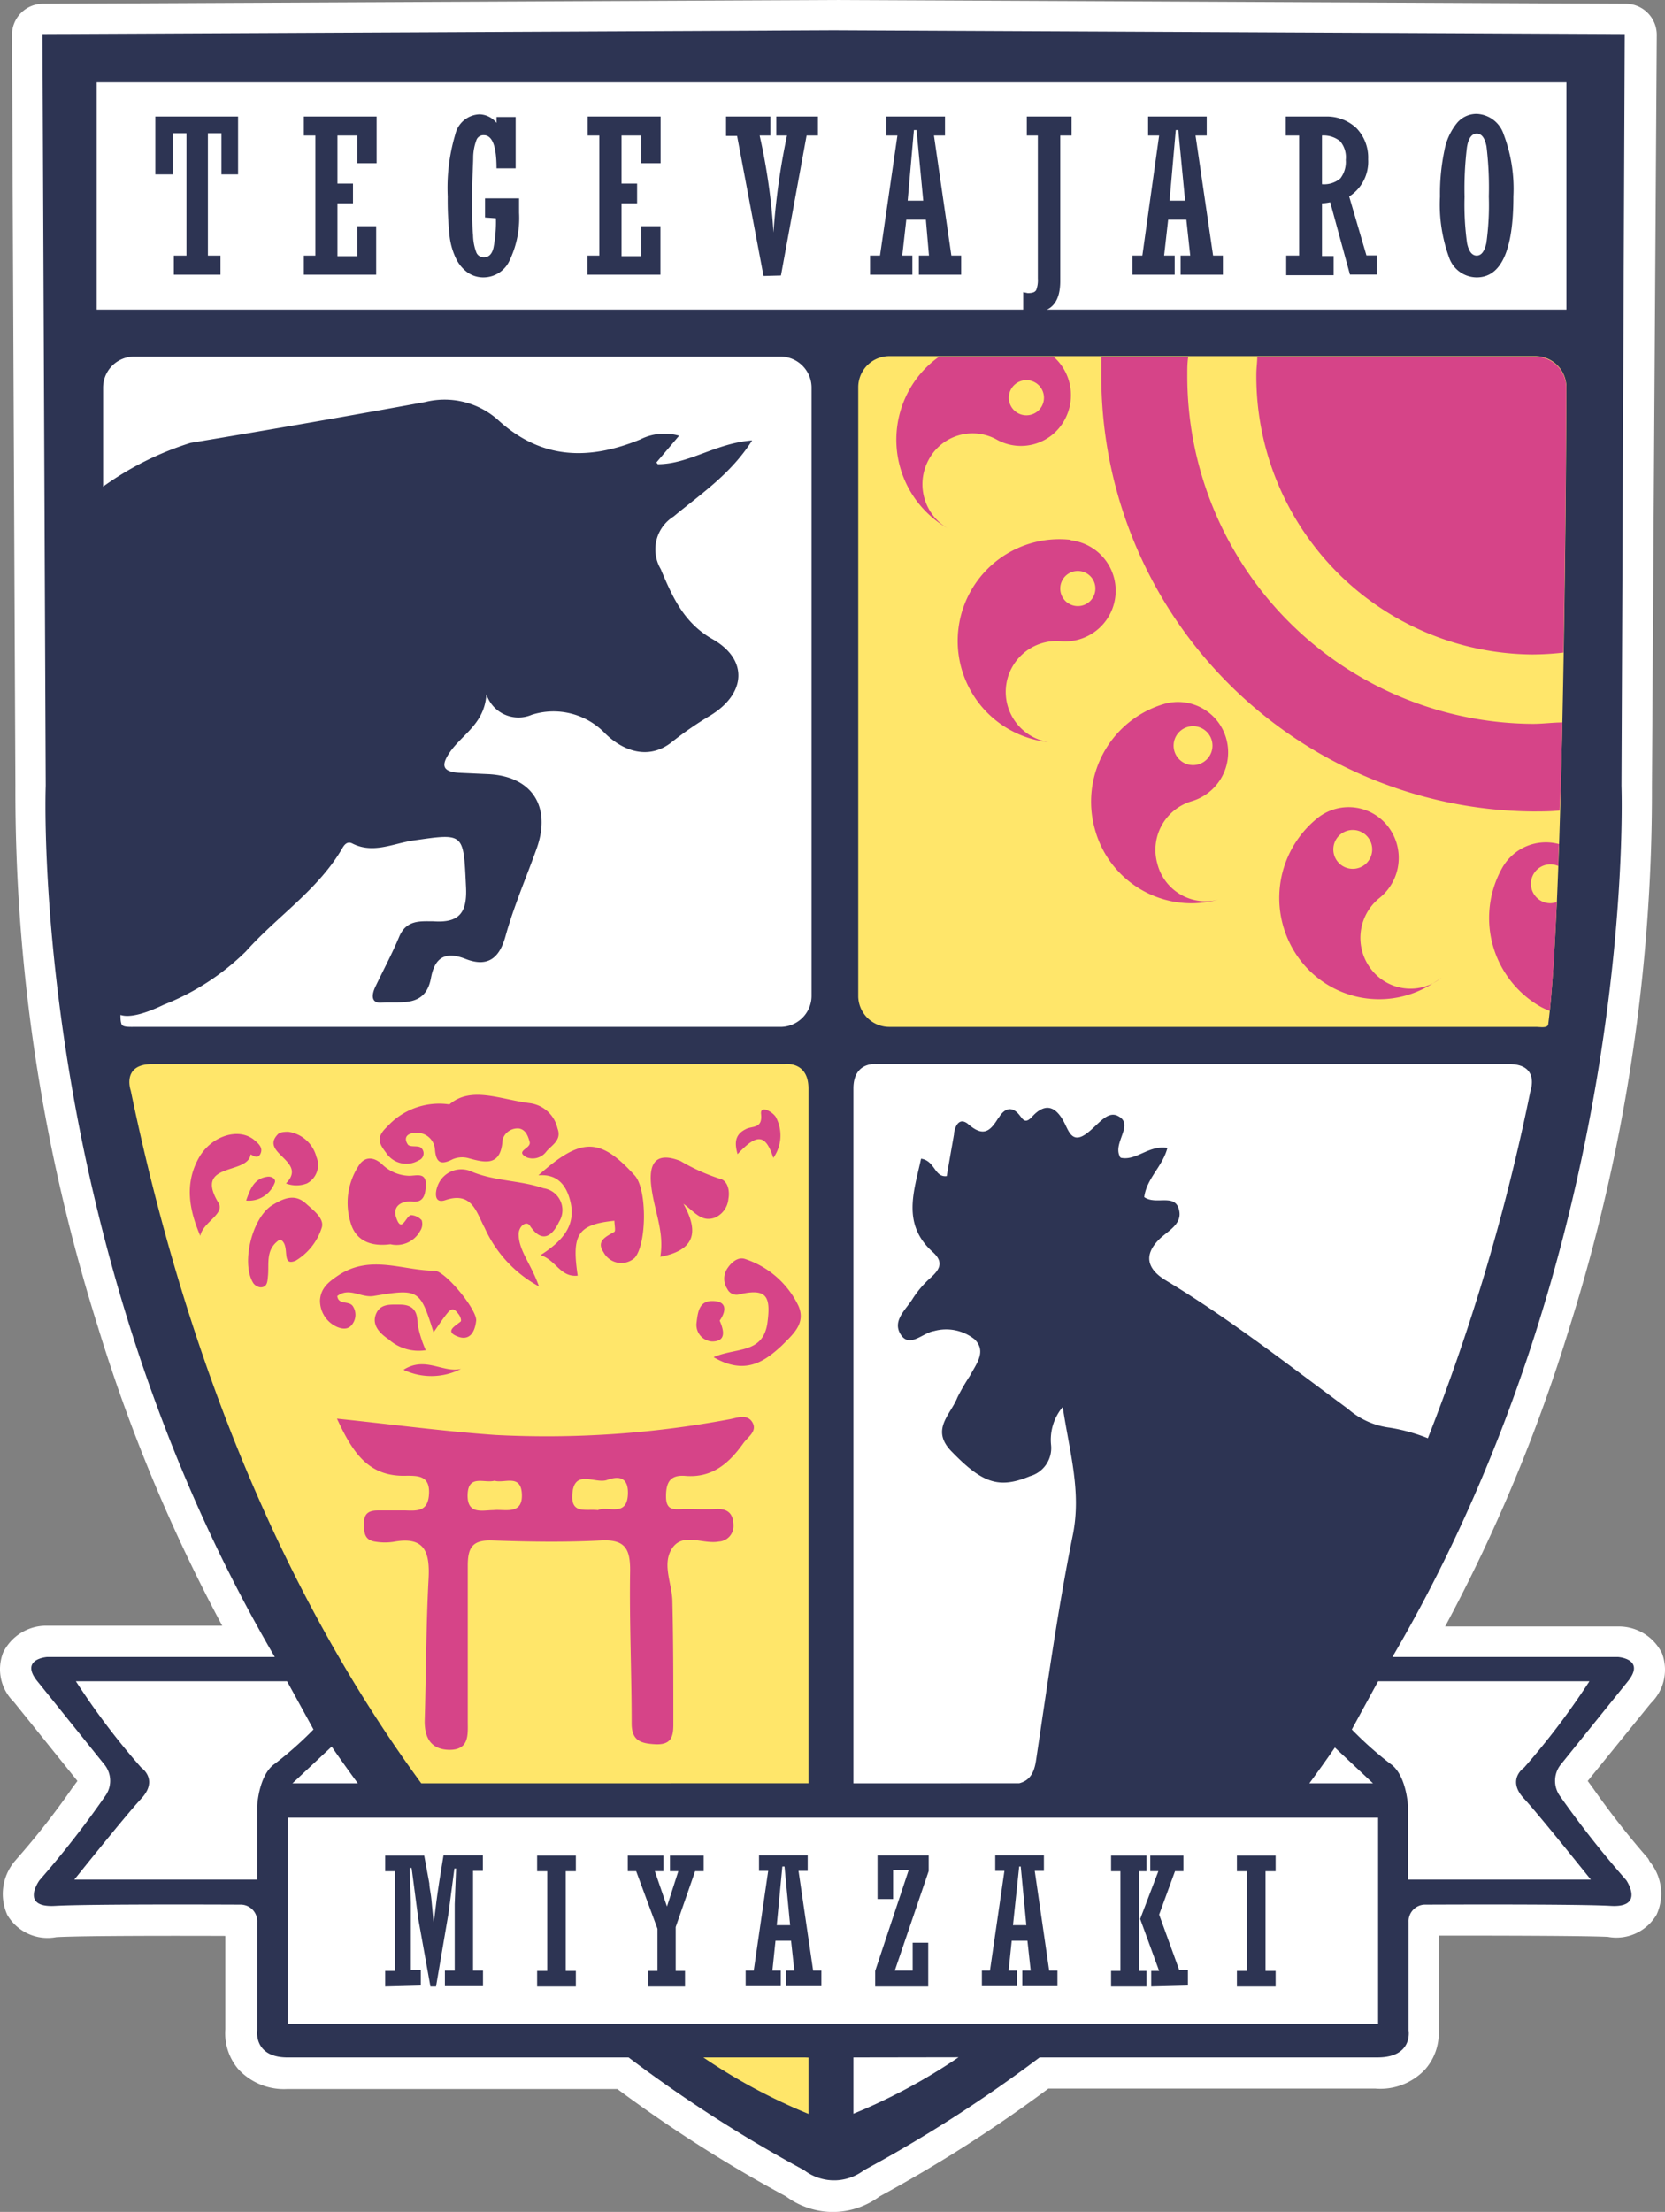
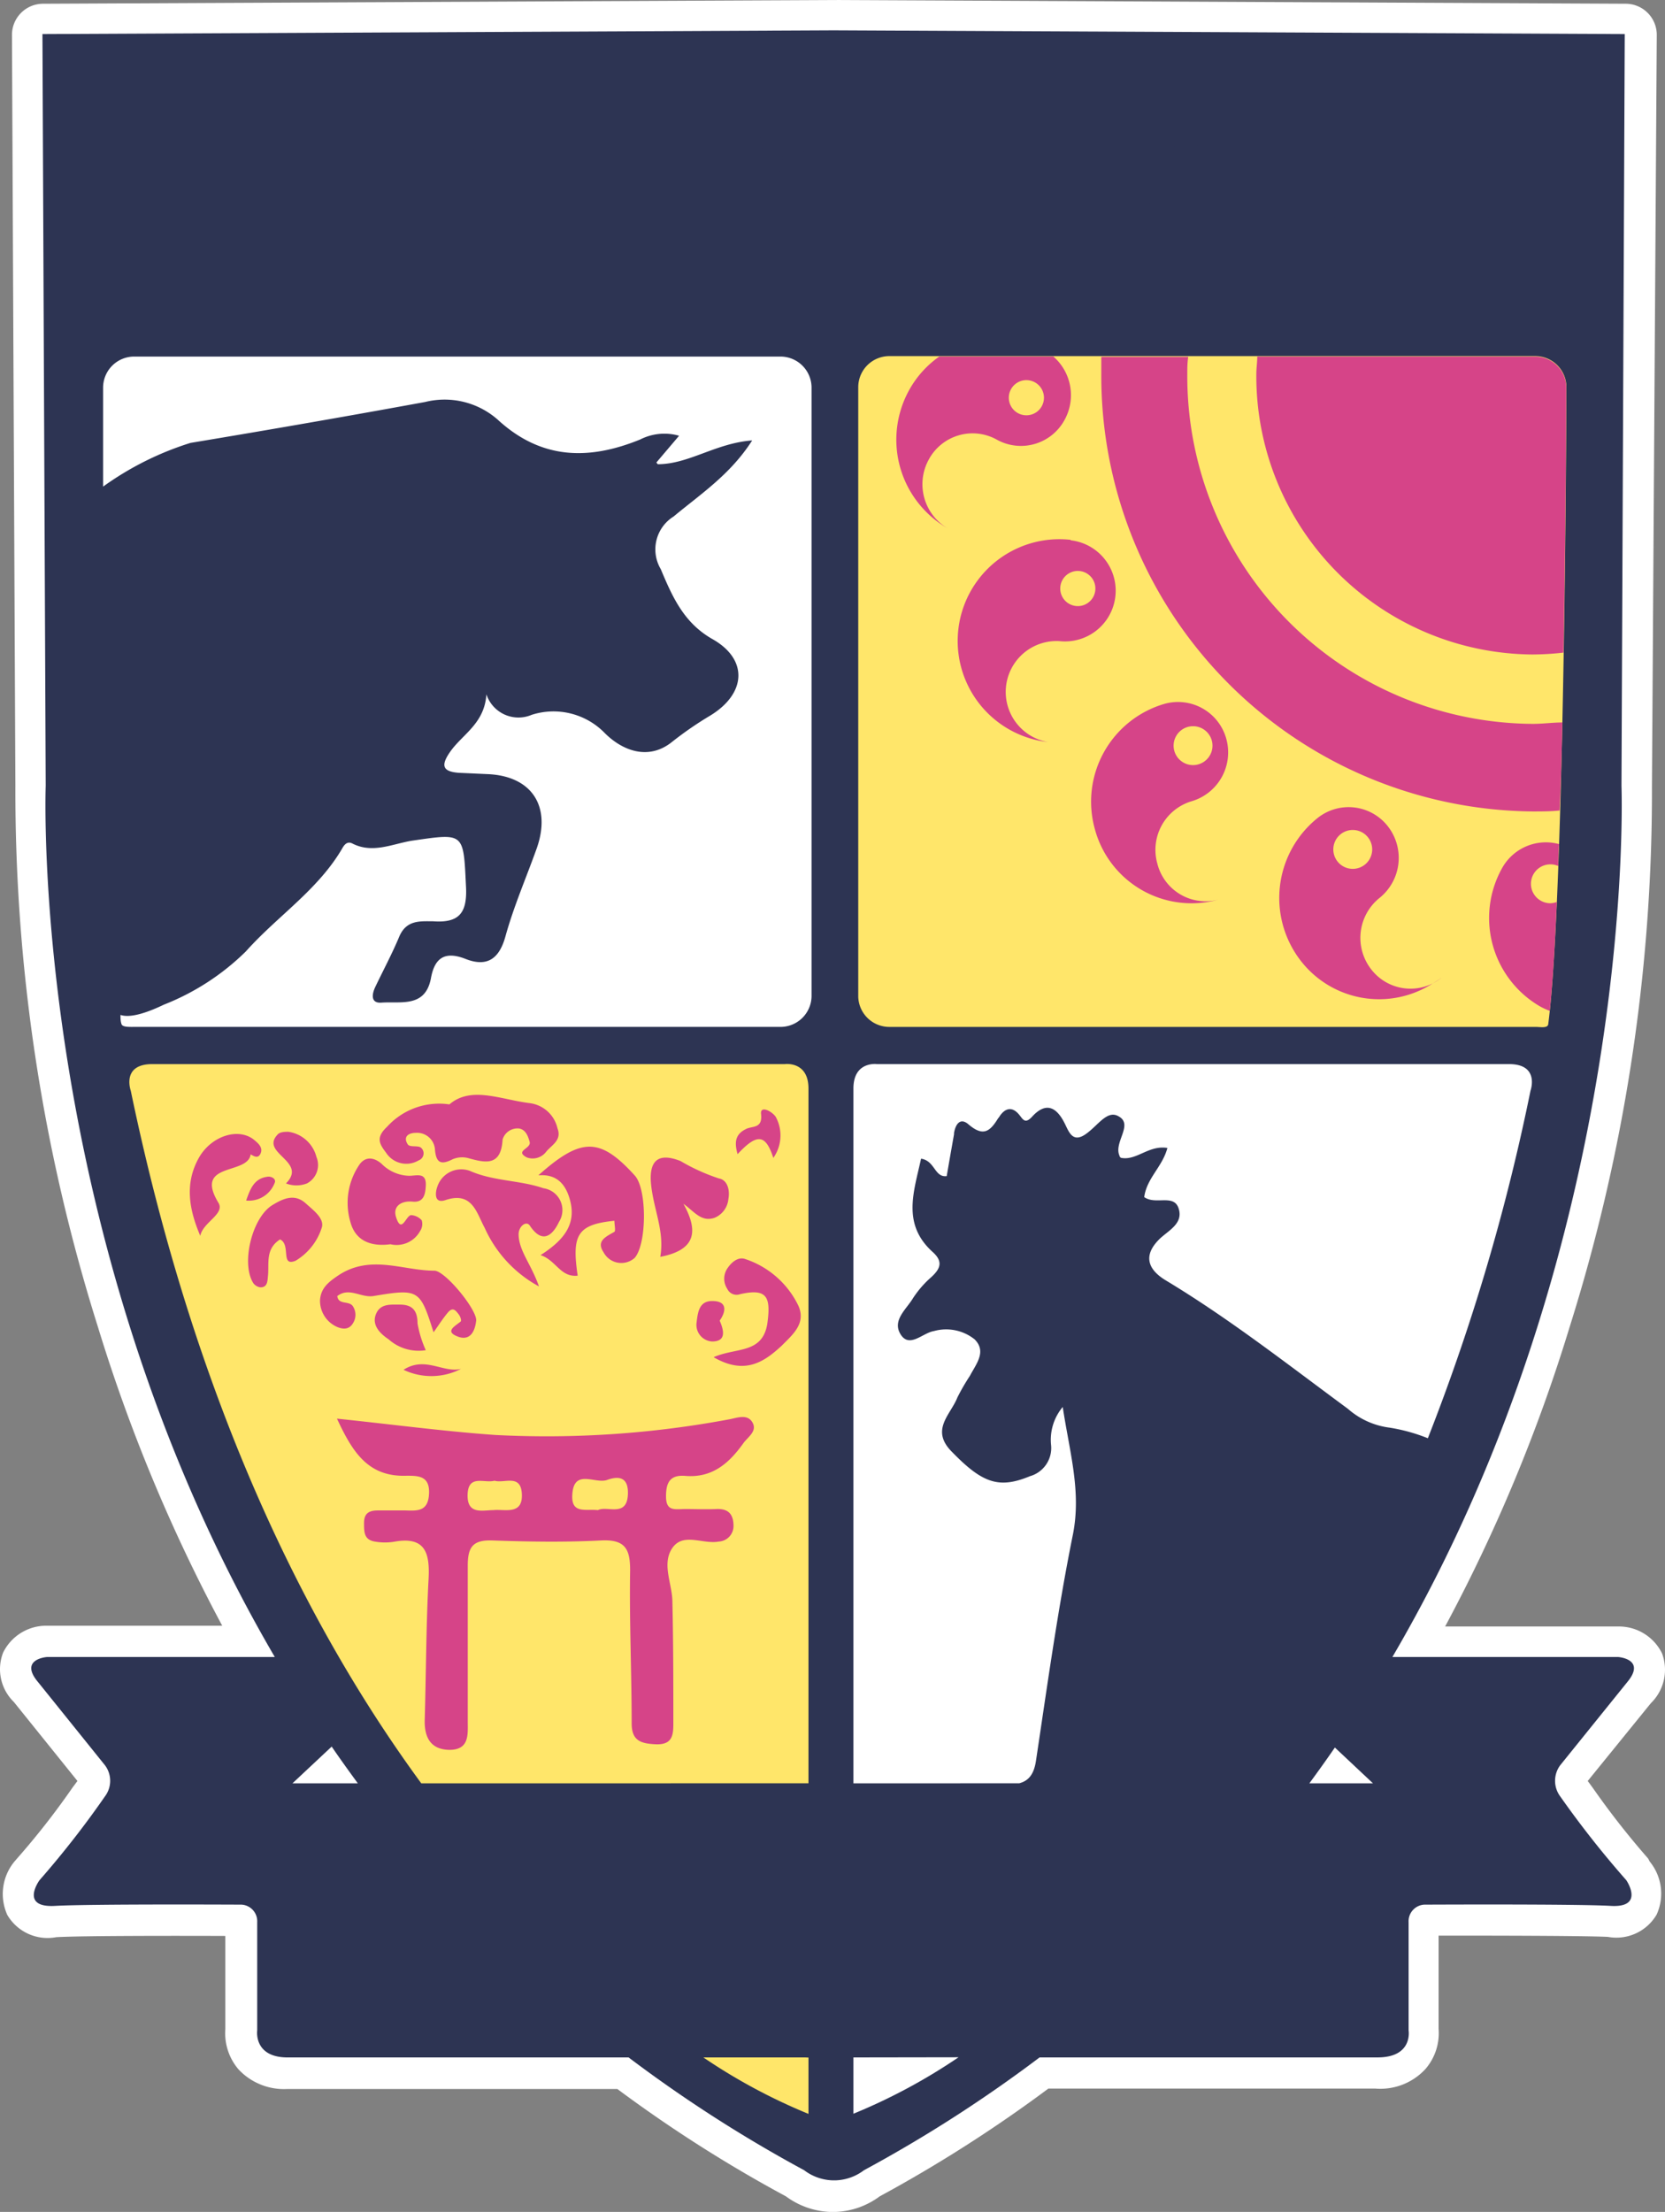
<svg xmlns="http://www.w3.org/2000/svg" width="274.109" height="364">
  <rect width="100%" height="100%" fill="#808080" stroke="none" />
  <g transform="translate(-94.374 -280.857)">
    <path class="cls-1" d="m 365.695,586.691 a 133.921,133.921 0 0 1 -9.088,-11.597 l -0.845,-1.152 10.394,-12.801 a 7.68,7.68 0 0 0 1.843,-8.192 7.911,7.911 0 0 0 -6.938,-4.429 h -28.776 a 271.374,271.374 0 0 0 20.481,-49.231 293.084,293.084 0 0 0 13.569,-88.965 l 0.794,-123.731 a 5.12,5.12 0 0 0 -5.12,-5.12 l -130.285,-0.614 -130.26,0.614 a 5.12,5.12 0 0 0 -5.12,5.12 l 0.563,123.603 a 293.084,293.084 0 0 0 13.569,88.965 273.141,273.141 0 0 0 20.481,49.231 h -29.134 a 7.911,7.911 0 0 0 -6.938,4.429 7.527,7.527 0 0 0 1.766,8.116 l 10.471,13.005 -0.819,1.101 a 126.522,126.522 0 0 1 -9.114,11.649 l -0.461,0.538 a 8.372,8.372 0 0 0 -1.152,8.756 7.68,7.68 0 0 0 8.064,3.661 c 4.455,-0.256 21.224,-0.23 27.829,-0.205 v 15.361 a 9.14,9.14 0 0 0 2.176,6.605 10.241,10.241 0 0 0 7.988,3.226 h 0.205 c 2.56,0 21.454,0 54.172,0 a 226.802,226.802 0 0 0 27.752,17.665 13.159,13.159 0 0 0 7.168,2.56 h 1.126 a 13.031,13.031 0 0 0 7.143,-2.56 230.233,230.233 0 0 0 27.777,-17.742 c 32.539,0 51.356,0 53.763,0 a 10.087,10.087 0 0 0 8.295,-3.2 9.012,9.012 0 0 0 2.176,-6.605 v -15.361 c 6.605,0 23.374,0 27.854,0.205 a 7.68,7.68 0 0 0 8.039,-3.661 8.32,8.32 0 0 0 -1.152,-8.756 4.301,4.301 0 0 0 -0.256,-0.486 z" style="fill:#fff;stroke-width:2.56" />
    <path class="cls-2" d="m 351.23,576.476 a 4.301,4.301 0 0 1 0,-5.12 l 11.009,-13.646 c 3.251,-3.866 -1.51,-4.173 -1.51,-4.173 h -37.122 c 40.553,-69.252 37.711,-143.368 37.711,-143.368 l 0.538,-123.706 -130.234,-0.614 -130.26,0.614 0.538,123.706 c 0,0 -2.842,74.013 37.711,143.368 h -37.455 c 0,0 -4.762,0.307 -1.485,4.173 l 10.983,13.646 a 4.25,4.25 0 0 1 0,5.12 154.888,154.888 0 0 1 -10.778,13.799 c 0,0 -3.328,4.557 2.56,4.224 5.888,-0.333 30.722,-0.205 30.722,-0.205 a 2.739,2.739 0 0 1 2.56,2.893 v 17.793 c 0,0 -0.666,4.583 5.248,4.455 3.226,0 31.234,0 55.888,0 a 227.366,227.366 0 0 0 28.904,18.561 8.141,8.141 0 0 0 4.583,1.664 h 0.691 a 8.141,8.141 0 0 0 4.583,-1.664 227.366,227.366 0 0 0 28.904,-18.561 c 24.577,0 52.406,0 55.632,0 5.888,0 5.12,-4.455 5.12,-4.455 v -17.793 a 2.739,2.739 0 0 1 2.56,-2.893 c 0,0 25.038,-0.128 30.722,0.205 5.684,0.333 2.56,-4.224 2.56,-4.224 A 159.804,159.804 0 0 1 351.23,576.476 Z M 148.979,568.284 c 1.382,2.023 2.842,4.045 4.301,6.042 h -10.753 z m 160.956,6.042 c 1.434,-1.946 2.842,-3.917 4.199,-5.888 l 6.272,5.888 z" style="fill:#2d3453;stroke-width:2.56" />
    <path class="cls-3" d="M226.859 619.435h-16.692a94.52 94.52 0 0 0 17.307 9.293v-9.268zM227.473 574.325V459.99c0-4.557-3.891-4.019-3.891-4.019H119.435c-5.12 0-3.533 4.378-3.533 4.378 10.778 51.843 29.109 88.453 47.823 113.977zM240.786 449.852h106.425c.717 0 1.946.256 2.048-.435 2.765-21.147 2.995-104.838 2.995-104.838a5.12 5.12 0 0 0-5.12-5.12H240.786a5.12 5.12 0 0 0-5.12 5.12v100.306a5.12 5.12 0 0 0 5.12 4.967z" style="fill:#ffe66a;stroke-width:2.56" />
-     <path class="cls-1" d="M222.89 339.535H116.466a5.12 5.12 0 0 0-5.12 5.12c0 0 0 6.477 0 16.282a50.204 50.204 0 0 1 14.388-7.194c12.801-2.125 25.781-4.378 38.632-6.733a13.236 13.236 0 0 1 11.93 2.893c7.168 6.605 15.002 6.733 23.476 3.277a8.781 8.781 0 0 1 6.4-.614l-3.738 4.403.23.282c5.12 0 9.498-3.456 15.54-3.917-3.584 5.632-8.576 8.884-12.929 12.519a6.375 6.375 0 0 0-2.125 8.653c1.92 4.557 3.789 8.858 8.551 11.546 5.863 3.328 5.555 8.935-.41 12.57a57.552 57.552 0 0 0-6.247 4.301c-3.917 3.175-8.218 1.434-11.06-1.382a11.777 11.777 0 0 0-12.084-3.047 5.555 5.555 0 0 1-7.45-3.379c-.307 4.813-3.917 6.554-5.94 9.421-1.638 2.33-1.28 3.328 1.51 3.507l4.583.205c7.296.282 10.599 5.274 8.116 12.263-1.715 4.787-3.763 9.498-5.12 14.388-1.05 3.866-3.123 5.12-6.58 3.763-3.456-1.357-5.12-.128-5.709 3.226-.947 4.839-4.967 3.738-8.141 3.968-1.741.128-1.613-1.306-1.024-2.56 1.306-2.739 2.765-5.453 3.943-8.269 1.178-2.816 3.456-2.56 5.581-2.56 4.224.307 5.632-1.306 5.427-5.607-.435-9.012-.205-8.909-8.73-7.68-3.277.486-6.58 2.227-9.985.486-.691-.358-1.203 0-1.613.717-3.994 6.912-10.753 11.239-15.924 17.05a40.143 40.143 0 0 1-13.492 8.756c-1.971.947-5.274 2.33-7.143 1.69 0 .538 0 1.05.179 1.536.179.486 1.306.435 2.048.435h106.425a5.12 5.12 0 0 0 5.12-5.12V344.579a5.12 5.12 0 0 0-5.095-5.043zM262.163 574.325c1.562-.41 2.432-1.485 2.765-3.712 1.869-12.417 3.584-24.885 6.068-37.173 1.434-7.143-.538-13.594-1.664-21.044a8.397 8.397 0 0 0-1.92 6.272 4.813 4.813 0 0 1-3.482 5.12c-5.12 2.125-7.834 1.126-12.801-3.968-3.687-3.661-.256-6.119.87-9.012a35.074 35.074 0 0 1 2.048-3.533c.998-1.92 2.816-3.994.768-6.016a7.501 7.501 0 0 0-6.682-1.357c-1.843.282-4.019 2.867-5.479.563-1.459-2.304.922-4.122 2.023-5.965a16.718 16.718 0 0 1 2.995-3.456c1.51-1.382 2.022-2.56.256-4.147-5.12-4.608-3.098-9.933-1.92-15.361 2.304.333 2.202 3.123 4.224 2.867.435-2.56.794-4.557 1.203-6.887v-.205c.23-1.357.947-2.56 2.279-1.51 2.432 2.125 3.584 1.382 4.967-.896l.154-.179c.742-1.229 1.946-2.048 3.277-.486.64.742.973 1.715 2.202.358 2.355-2.56 4.096-1.434 5.402 1.254.666 1.357 1.28 3.072 3.328 1.69 2.048-1.382 3.559-4.071 5.453-2.995 2.56 1.357-.819 4.275.179 6.503 0 .154.179.282.205.333 2.56.563 4.583-2.125 7.68-1.613-.794 3.072-3.405 4.967-3.815 8.09 1.895 1.331 4.864-.563 5.658 1.843.794 2.407-1.459 3.533-2.97 4.89-2.919 2.739-2.227 5.12.896 6.989 10.497 6.324 20.123 13.876 29.954 21.121a12.801 12.801 0 0 0 6.887 3.098 29.262 29.262 0 0 1 6.272 1.741 343.826 343.826 0 0 0 16.897-57.193c0 0 1.587-4.378-3.533-4.378H238.763c0 0-3.891-.538-3.891 4.019v114.336zM236.024 619.435h-1.152v9.268a94.52 94.52 0 0 0 17.307-9.293z" style="fill:#fff;stroke-width:2.56" />
+     <path class="cls-1" d="M222.89 339.535H116.466a5.12 5.12 0 0 0-5.12 5.12c0 0 0 6.477 0 16.282a50.204 50.204 0 0 1 14.388-7.194c12.801-2.125 25.781-4.378 38.632-6.733a13.236 13.236 0 0 1 11.93 2.893c7.168 6.605 15.002 6.733 23.476 3.277a8.781 8.781 0 0 1 6.4-.614l-3.738 4.403.23.282c5.12 0 9.498-3.456 15.54-3.917-3.584 5.632-8.576 8.884-12.929 12.519a6.375 6.375 0 0 0-2.125 8.653c1.92 4.557 3.789 8.858 8.551 11.546 5.863 3.328 5.555 8.935-.41 12.57a57.552 57.552 0 0 0-6.247 4.301c-3.917 3.175-8.218 1.434-11.06-1.382a11.777 11.777 0 0 0-12.084-3.047 5.555 5.555 0 0 1-7.45-3.379c-.307 4.813-3.917 6.554-5.94 9.421-1.638 2.33-1.28 3.328 1.51 3.507l4.583.205c7.296.282 10.599 5.274 8.116 12.263-1.715 4.787-3.763 9.498-5.12 14.388-1.05 3.866-3.123 5.12-6.58 3.763-3.456-1.357-5.12-.128-5.709 3.226-.947 4.839-4.967 3.738-8.141 3.968-1.741.128-1.613-1.306-1.024-2.56 1.306-2.739 2.765-5.453 3.943-8.269 1.178-2.816 3.456-2.56 5.581-2.56 4.224.307 5.632-1.306 5.427-5.607-.435-9.012-.205-8.909-8.73-7.68-3.277.486-6.58 2.227-9.985.486-.691-.358-1.203 0-1.613.717-3.994 6.912-10.753 11.239-15.924 17.05a40.143 40.143 0 0 1-13.492 8.756c-1.971.947-5.274 2.33-7.143 1.69 0 .538 0 1.05.179 1.536.179.486 1.306.435 2.048.435h106.425a5.12 5.12 0 0 0 5.12-5.12V344.579a5.12 5.12 0 0 0-5.095-5.043zM262.163 574.325c1.562-.41 2.432-1.485 2.765-3.712 1.869-12.417 3.584-24.885 6.068-37.173 1.434-7.143-.538-13.594-1.664-21.044a8.397 8.397 0 0 0-1.92 6.272 4.813 4.813 0 0 1-3.482 5.12c-5.12 2.125-7.834 1.126-12.801-3.968-3.687-3.661-.256-6.119.87-9.012a35.074 35.074 0 0 1 2.048-3.533c.998-1.92 2.816-3.994.768-6.016a7.501 7.501 0 0 0-6.682-1.357c-1.843.282-4.019 2.867-5.479.563-1.459-2.304.922-4.122 2.023-5.965a16.718 16.718 0 0 1 2.995-3.456c1.51-1.382 2.022-2.56.256-4.147-5.12-4.608-3.098-9.933-1.92-15.361 2.304.333 2.202 3.123 4.224 2.867.435-2.56.794-4.557 1.203-6.887v-.205c.23-1.357.947-2.56 2.279-1.51 2.432 2.125 3.584 1.382 4.967-.896l.154-.179c.742-1.229 1.946-2.048 3.277-.486.64.742.973 1.715 2.202.358 2.355-2.56 4.096-1.434 5.402 1.254.666 1.357 1.28 3.072 3.328 1.69 2.048-1.382 3.559-4.071 5.453-2.995 2.56 1.357-.819 4.275.179 6.503 0 .154.179.282.205.333 2.56.563 4.583-2.125 7.68-1.613-.794 3.072-3.405 4.967-3.815 8.09 1.895 1.331 4.864-.563 5.658 1.843.794 2.407-1.459 3.533-2.97 4.89-2.919 2.739-2.227 5.12.896 6.989 10.497 6.324 20.123 13.876 29.954 21.121a12.801 12.801 0 0 0 6.887 3.098 29.262 29.262 0 0 1 6.272 1.741 343.826 343.826 0 0 0 16.897-57.193c0 0 1.587-4.378-3.533-4.378H238.763c0 0-3.891-.538-3.891 4.019v114.336zM236.024 619.435h-1.152v9.268a94.52 94.52 0 0 0 17.307-9.293" style="fill:#fff;stroke-width:2.56" />
    <path class="cls-4" d="M188.277 478.602c.973 4.019-1.408 6.554-4.915 8.807 2.56.819 3.251 3.687 6.119 3.379-1.024-6.784 0-8.423 6.042-9.037 0 .64.23 1.664 0 1.818-1.357.794-3.047 1.485-1.792 3.354a3.303 3.303 0 0 0 5.12.947c2.023-2.253 2.074-11.393 0-13.594-5.709-6.272-8.781-6.298-15.847 0 3.277-.282 4.659 1.792 5.274 4.327zM214.34 514.444a163.209 163.209 0 0 1-38.402 2.56c-8.397-.589-16.769-1.715-26.088-2.688 2.56 5.504 5.12 9.626 11.469 9.396 1.895 0 3.815 0 3.687 2.919-.128 2.919-1.792 2.867-3.84 2.791-1.51 0-3.047 0-4.583 0-1.536 0-2.279.538-2.279 2.074 0 1.536 0 2.816 1.92 3.072a9.421 9.421 0 0 0 3.047 0c5.12-.922 5.888 1.843 5.658 6.144-.41 7.68-.41 15.617-.64 23.425 0 2.867 1.152 4.634 4.071 4.685 3.328 0 3.021-2.56 3.021-4.736 0-8.5 0-16.999 0-25.601 0-3.072.87-4.224 4.019-4.122 5.94.205 11.905.307 17.921 0 3.994-.205 4.839 1.408 4.787 5.12-.128 8.346.256 16.666.256 24.987 0 2.893 1.562 3.303 3.891 3.431 2.714.128 2.995-1.331 2.97-3.507 0-6.631 0-13.261-.154-19.892 0-2.842-1.638-5.914-.256-8.5 1.741-3.2 5.12-.947 7.911-1.459a2.56 2.56 0 0 0 2.407-2.56c0-1.843-.768-2.867-2.765-2.791-1.997.077-3.405 0-5.12 0-1.715 0-3.2.461-3.226-1.997-.026-2.458.717-3.661 3.2-3.456 4.429.358 7.194-2.099 9.549-5.402.768-1.05 2.33-1.971 1.459-3.431-.87-1.459-2.637-.666-3.891-.461zm-38.735 14.926c-1.766 0-4.352.819-4.25-2.56.102-3.379 2.765-1.818 4.429-2.279 1.638.486 4.378-1.203 4.506 2.253.128 3.456-2.867 2.381-4.685 2.586zm17.204 0c-1.971-.23-4.352.666-4.224-2.407.179-4.557 3.763-1.843 5.735-2.56 1.971-.717 3.456-.41 3.431 2.151-.051 4.147-3.379 2.023-4.941 2.816zM163.29 471.818a1.229 1.229 0 0 0 .41-2.074c-.512-.461-1.92 0-2.227-.614-.768-1.229.179-1.843 1.331-1.843a2.944 2.944 0 0 1 3.175 2.714c.179 2.33 1.075 2.56 2.893 1.638a3.968 3.968 0 0 1 2.56-.205c2.919.819 5.427 1.357 5.684-3.047a2.56 2.56 0 0 1 2.739-1.818c.998.205 1.408 1.075 1.715 2.202.307 1.126-2.56 1.459-.461 2.56a2.791 2.791 0 0 0 3.226-.998c.922-1.075 2.56-1.869 1.818-3.789a5.376 5.376 0 0 0-4.557-4.147c-4.813-.589-9.652-2.867-13.236.205a11.572 11.572 0 0 0-10.241 3.661c-1.92 1.792-1.306 2.816-.179 4.301a3.968 3.968 0 0 0 5.351 1.254z" style="fill:#d64488;stroke-width:2.56" />
    <path class="cls-4" d="M181.595 482.545c2.176 3.277 3.866 1.382 4.813-.614a3.635 3.635 0 0 0-2.56-5.53c-3.943-1.357-8.192-1.126-12.135-2.867a4.147 4.147 0 0 0-5.325 2.56c-.358.947-.614 2.919 1.331 2.253 4.429-1.485 5.12 2.151 6.452 4.583a20.481 20.481 0 0 0 8.935 9.626c-1.331-3.763-3.303-5.837-3.354-8.551 0-1.382 1.28-2.304 1.843-1.459zM152.461 498.648a2.56 2.56 0 0 0 0-2.842c-.64-.947-2.381-.154-2.56-1.664 1.971-1.51 3.866.307 5.94 0 7.501-1.254 7.68-1.075 9.908 5.965.845-1.178 1.536-2.279 2.355-3.251.819-.973 1.28-.333 1.715.205.435.538.538 1.178.384 1.28-.998.819-2.791 1.69-.205 2.56 1.792.512 2.56-.922 2.765-2.688.205-1.766-5.12-8.269-6.887-8.244-5.12 0-10.445-2.714-15.719.717-1.766 1.178-2.944 2.151-3.098 4.096a4.711 4.711 0 0 0 2.842 4.455c.819.333 1.895.512 2.56-.589zM158.657 485.617a4.403 4.403 0 0 0 4.864-2.151 2.074 2.074 0 0 0 .282-1.792 2.56 2.56 0 0 0-1.664-.845c-.896-.154-1.613 3.277-2.56.333-.589-1.818.896-2.739 2.714-2.56 1.818.179 2.099-1.152 2.176-2.56.154-2.355-1.51-1.69-2.739-1.69a6.631 6.631 0 0 1-4.531-1.971c-1.203-1.05-2.56-1.254-3.559 0a11.137 11.137 0 0 0-1.587 9.549c.768 2.919 3.098 4.147 6.605 3.687zM203.075 487.69c5.863-1.126 6.324-4.199 3.815-8.73 1.843 1.331 2.944 3.047 5.12 2.304a3.712 3.712 0 0 0 2.279-3.098c.282-1.51-.179-3.149-1.562-3.379a32.232 32.232 0 0 1-6.324-2.867c-3.763-1.485-5.299 0-4.813 4.122.486 4.122 2.202 7.527 1.485 11.649zM225.809 495.729a14.9 14.9 0 0 0-8.756-7.68c-1.152-.41-2.253.512-2.944 1.562a3.021 3.021 0 0 0 0 3.354 1.69 1.69 0 0 0 2.099.87c4.429-.998 5.12.384 4.48 4.915-.845 4.941-5.12 3.815-8.832 5.453 5.12 2.97 8.295.819 11.239-1.92 1.792-1.818 4.019-3.635 2.714-6.554zM144.729 478.909c-1.869-1.715-3.789-.794-5.581.307-3.277 2.074-5.12 9.549-3.072 12.801a1.715 1.715 0 0 0 1.178.691c1.126 0 1.152-.947 1.229-1.818.23-2.074-.486-4.48 1.997-6.068 1.843.87 0 4.557 2.56 3.507a9.754 9.754 0 0 0 4.275-5.351c.589-1.562-1.382-2.97-2.586-4.071zM135.641 470.819c.589.358 1.254.742 1.638-.154.384-.896-.256-1.536-.922-2.099-2.56-2.279-7.194-.845-9.268 2.867-2.33 4.199-1.613 8.423.256 12.801.435-2.253 4.096-3.584 2.995-5.427-4.122-6.81 4.839-4.506 5.299-7.988z" style="fill:#d64488;stroke-width:2.56" />
    <path class="cls-4" d="M163.111 498.648c0-2.125-.845-3.123-2.995-3.098-1.51 0-3.175-.179-3.866 1.613-.691 1.792.717 3.175 2.099 4.096a7.424 7.424 0 0 0 6.119 1.792 18.51 18.51 0 0 1-1.357-4.403zM141.452 475.607a4.762 4.762 0 0 0 3.456 0 3.431 3.431 0 0 0 1.562-4.352 5.581 5.581 0 0 0-4.634-4.147c-.486 0-1.357 0-1.741.435-3.021 3.123 5.018 4.403 1.357 8.064zM221.687 471.408a6.4 6.4 0 0 0 .41-6.733c-.563-.896-2.56-1.971-2.432-.538.307 2.56-1.51 1.946-2.56 2.56-1.946.973-1.715 2.56-1.306 4.096 3.277-3.533 4.634-3.226 5.888.614zM211.6 494.961c-2.202 0-2.355 1.997-2.56 3.635a2.739 2.739 0 0 0 2.56 3.021c2.253 0 2.048-1.613 1.254-3.431 1.05-1.485 1.331-3.251-1.254-3.226zM170.28 506.123c-2.919.742-5.888-2.151-9.473.154a10.65 10.65 0 0 0 9.473-.154zM139.558 475.607c.384-.717-.461-1.203-1.152-1.101-2.125.282-2.791 1.843-3.507 3.917a4.531 4.531 0 0 0 4.659-2.816zM270.637 369.694a16.744 16.744 0 0 0-3.712 33.282 8.372 8.372 0 0 1 1.843-16.615 8.347 8.347 0 0 0 1.869-16.59zM271.84 380.6a2.893 2.893 0 1 1 2.867-2.867 2.893 2.893 0 0 1-2.867 2.867zM284.897 422.945a8.346 8.346 0 0 1 5.684-10.241 8.372 8.372 0 0 0 5.684-10.241 8.244 8.244 0 0 0-10.241-5.76 16.769 16.769 0 0 0-11.393 20.635 16.487 16.487 0 0 0 20.481 11.521 8.192 8.192 0 0 1-10.215-5.914zm5.888-22.58a3.2 3.2 0 1 1-3.2 3.2 3.2 3.2 0 0 1 3.2-3.2zM320.099 440.354a8.423 8.423 0 0 1 1.382-11.725 8.448 8.448 0 0 0 1.408-11.751 8.192 8.192 0 0 0-11.597-1.408 16.871 16.871 0 0 0-2.791 23.476 16.308 16.308 0 0 0 21.761 3.738 8.167 8.167 0 0 1-10.164-2.33zm-6.221-19.713a3.2 3.2 0 1 1 3.2 3.2 3.2 3.2 0 0 1-3.2-3.2zM330.262 442.683a8.525 8.525 0 0 0 1.434-.922 17.025 17.025 0 0 1-1.434.922z" style="fill:#d64488;stroke-width:2.56" />
    <path class="cls-4" d="m 351.588,399.75 c -1.613,0 -3.226,0.23 -4.864,0.23 a 57.219,57.219 0 0 1 -56.886,-57.501 c 0,-0.973 0,-1.92 0.154,-2.893 h -14.311 c 0,0.947 0,1.92 0,2.893 a 71.684,71.684 0 0 0 70.967,71.914 c 1.51,0 2.995,0 4.48,-0.154 0.23,-4.736 0.358,-9.601 0.461,-14.49 z" style="fill:#d64488;stroke-width:2.56" />
    <path class="cls-4" d="M347.211 339.535H301.358c0 .947-.154 1.92-.154 2.893a45.801 45.801 0 0 0 45.442 46.134 47.26 47.26 0 0 0 5.12-.307c.41-23.195.461-43.522.461-43.522a5.12 5.12 0 0 0-5.018-5.197zM243.986 345.168a16.82 16.82 0 0 0 6.528 22.708 8.423 8.423 0 0 1-3.251-11.367 8.192 8.192 0 0 1 11.213-3.303 8.167 8.167 0 0 0 11.188-3.303 8.423 8.423 0 0 0-1.869-10.369h-18.791a16.436 16.436 0 0 0-5.018 5.632zm19.636-1.741a2.893 2.893 0 0 1 0 5.76 2.893 2.893 0 1 1 0-5.76zM349.515 447.215c.461-4.429.845-10.701 1.152-17.921a3.456 3.456 0 0 1-1.024.205 3.2 3.2 0 1 1 1.28-6.119c0-1.178 0-2.381.128-3.61a8.244 8.244 0 0 0-9.37 3.917 16.82 16.82 0 0 0 6.221 22.785 11.777 11.777 0 0 0 1.613.742z" style="fill:#d64488;stroke-width:2.56" />
-     <path class="cls-1" style="fill:#fff;stroke-width:2.56" d="M110.296 294.4H352.254V331.804H110.296zM321.251 557.531h34.792a122.886 122.886 0 0 1-10.753 14.209c0 0-2.97 1.971 0 5.12 2.381 2.56 10.983 13.313 10.983 13.313h-30.107v-12.161c0 0-.256-5.12-2.919-6.912a58.55 58.55 0 0 1-6.324-5.632zM141.734 579.983H321.251V613.93H141.734zM141.632 557.531h-34.767a119.686 119.686 0 0 0 10.753 14.209c0 0 2.944 1.971 0 5.12-2.407 2.56-11.009 13.313-11.009 13.313h30.107v-12.161c0 0 .256-5.12 2.919-6.912a59.882 59.882 0 0 0 6.349-5.632z" />
    <path class="cls-2" d="M133.567 300.033v9.524h-2.739v-6.784h-2.227v20.148h2.074v3.149h-7.68v-3.149h2.074V302.772h-2.227v6.784h-2.893v-9.524zM144.397 326.069v-3.149h1.895v-19.764h-1.895v-3.123h11.981v7.68h-3.2v-4.557h-3.251v7.911h2.56v3.251h-2.56v8.704h3.251v-4.941h3.123v7.988zM174.222 316.648v-3.149h5.607v2.381a16.154 16.154 0 0 1-1.562 7.834 4.711 4.711 0 0 1-4.301 2.791 4.48 4.48 0 0 1-2.56-.768 6.093 6.093 0 0 1-1.971-2.355 11.444 11.444 0 0 1-1.075-3.943 56.093 56.093 0 0 1-.282-6.247 30.901 30.901 0 0 1 1.254-10.241 4.25 4.25 0 0 1 3.968-3.277 3.712 3.712 0 0 1 2.816 1.408v-.973h3.149v8.448h-3.149c0-3.635-.691-5.453-2.099-5.453a1.229 1.229 0 0 0-1.178.717 8.5 8.5 0 0 0-.563 2.816c0 1.357-.179 3.456-.179 6.247 0 2.791 0 5.299.154 6.682a8.474 8.474 0 0 0 .563 2.893 1.306 1.306 0 0 0 1.229.742c.819 0 1.357-.563 1.587-1.638a22.171 22.171 0 0 0 .384-4.787zM191.093 326.069v-3.149h1.946v-19.764h-1.92v-3.123h12.007v7.68h-3.175v-4.557h-3.251v7.911h2.56v3.251h-2.56v8.704h3.251v-4.941h3.149v7.988zM220.074 326.274l-4.352-23.041h-1.818v-3.2h7.296v3.123h-1.766a100.511 100.511 0 0 1 2.279 15.975v0a114.694 114.694 0 0 1 2.227-15.975h-1.766v-3.123h6.861v3.123h-1.869l-4.224 23.041zM243.576 317.006l-.666 5.914h1.664v3.149h-6.964v-3.149h1.638l2.867-19.764h-1.818v-3.123h9.652v3.123h-1.818l2.867 19.764h1.613v3.149h-6.964v-3.149h1.664l-.512-5.914zm.23-3.123h2.56l-1.101-11.623h-.435zM263.417 303.156v-3.123h7.373v3.123h-1.869v23.963c0 3.405-1.434 5.12-4.327 5.12a6.708 6.708 0 0 1-1.766-.23v-3.072l.742.154c.845 0 1.229-.179 1.408-.538a4.583 4.583 0 0 0 .256-1.869v-23.528zM286.689 317.006l-.666 5.914h1.741v3.149h-6.964v-3.149h1.638l2.765-19.764h-1.818v-3.123h9.652v3.123h-1.843l2.893 19.764h1.613v3.149h-6.964v-3.149h1.587l-.64-5.914zm.23-3.123h2.56l-1.126-11.623h-.41zM312.009 314.318v8.679h1.92v3.149h-7.808v-3.226h2.125v-19.764h-2.202v-3.123h6.528a7.092 7.092 0 0 1 5.12 1.92 6.964 6.964 0 0 1 1.92 5.12 6.784 6.784 0 0 1-3.123 6.119l2.842 9.703h1.715v3.149h-4.429l-3.251-11.905a7.68 7.68 0 0 1-1.357.179zm0-11.085v7.936a4.122 4.122 0 0 0 3.021-.947 4.429 4.429 0 0 0 .896-3.047 4.071 4.071 0 0 0-.922-3.072 4.352 4.352 0 0 0-2.995-.947zM343.524 313.192q0 13.313-6.042 13.313a4.839 4.839 0 0 1-4.557-3.303 25.448 25.448 0 0 1-1.485-10.01 34.408 34.408 0 0 1 .717-7.527 10.087 10.087 0 0 1 2.074-4.557 4.199 4.199 0 0 1 3.251-1.51 4.89 4.89 0 0 1 4.455 3.405 25.32 25.32 0 0 1 1.587 10.189zm-8.039 0a45.801 45.801 0 0 0 .41 7.68c.282 1.357.819 2.048 1.587 2.048.768 0 1.28-.691 1.587-2.048a45.494 45.494 0 0 0 .41-7.68 56.169 56.169 0 0 0-.384-8.244c-.282-1.408-.794-2.099-1.613-2.099-.819 0-1.382.768-1.613 2.304a56.323 56.323 0 0 0-.384 8.167zM157.786 607.761v-2.56h1.613v-16.41h-1.613v-2.56h6.426l.845 4.583c0 .64.23 1.51.333 2.56l.384 4.019v0l.435-3.533c.179-1.408.358-2.56.512-3.559l.666-4.122h6.477v2.56h-1.613v16.41h1.638v2.56h-6.272v-2.56h1.613v-10.957l.23-5.837h-.282l-.973 7.399-2.048 12.007h-.922l-1.997-11.111-1.101-8.397h-.307l.179 5.786v11.009h1.638v2.56zM182.799 607.761v-2.56h1.664v-16.41h-1.664v-2.56h6.375v2.56h-1.664v16.41h1.664v2.56zM201.078 607.761v-2.56h1.536v-6.938l-3.507-9.473h-1.382v-2.56h5.863v2.56h-1.408l1.997 5.812v0l1.869-5.812h-1.382v-2.56h5.555v2.56h-1.408l-3.2 9.191v7.22h1.536v2.56zM222.046 600.234l-.512 4.915h1.382v2.56h-5.786v-2.56h1.331l2.381-16.41h-1.51v-2.56h8.013v2.56h-1.51l2.407 16.41h1.357v2.56h-5.837v-2.56h1.382l-.538-4.915zm.205-2.56h2.202l-.922-9.652h-.358zM238.456 607.761v-2.56l5.504-16.564h-2.56v4.736H238.84v-7.168h8.423v2.56l-5.581 16.385h2.944v-4.583h2.56v7.194zM260.934 600.234l-.512 4.915h1.382v2.56h-5.786v-2.56h1.331l2.381-16.41h-1.51v-2.56h8.013v2.56h-1.51l2.381 16.41h1.357v2.56h-5.786v-2.56h1.382l-.538-4.915zm.205-2.56h2.202l-.922-9.652h-.256zM277.293 607.761v-2.56h1.536v-16.41h-1.536v-2.56h5.837v2.56h-1.229v16.41h1.229v2.56zm6.605 0v-2.56h1.306l-3.123-8.551 2.995-7.86h-1.331v-2.56h5.453v2.56h-1.382l-2.611 7.143 3.303 9.114h1.434v2.56zM298.005 607.761v-2.56h1.638v-16.41h-1.638v-2.56h6.375v2.56h-1.664v16.41h1.664v2.56z" style="fill:#2d3453;stroke-width:2.56" />
  </g>
</svg>